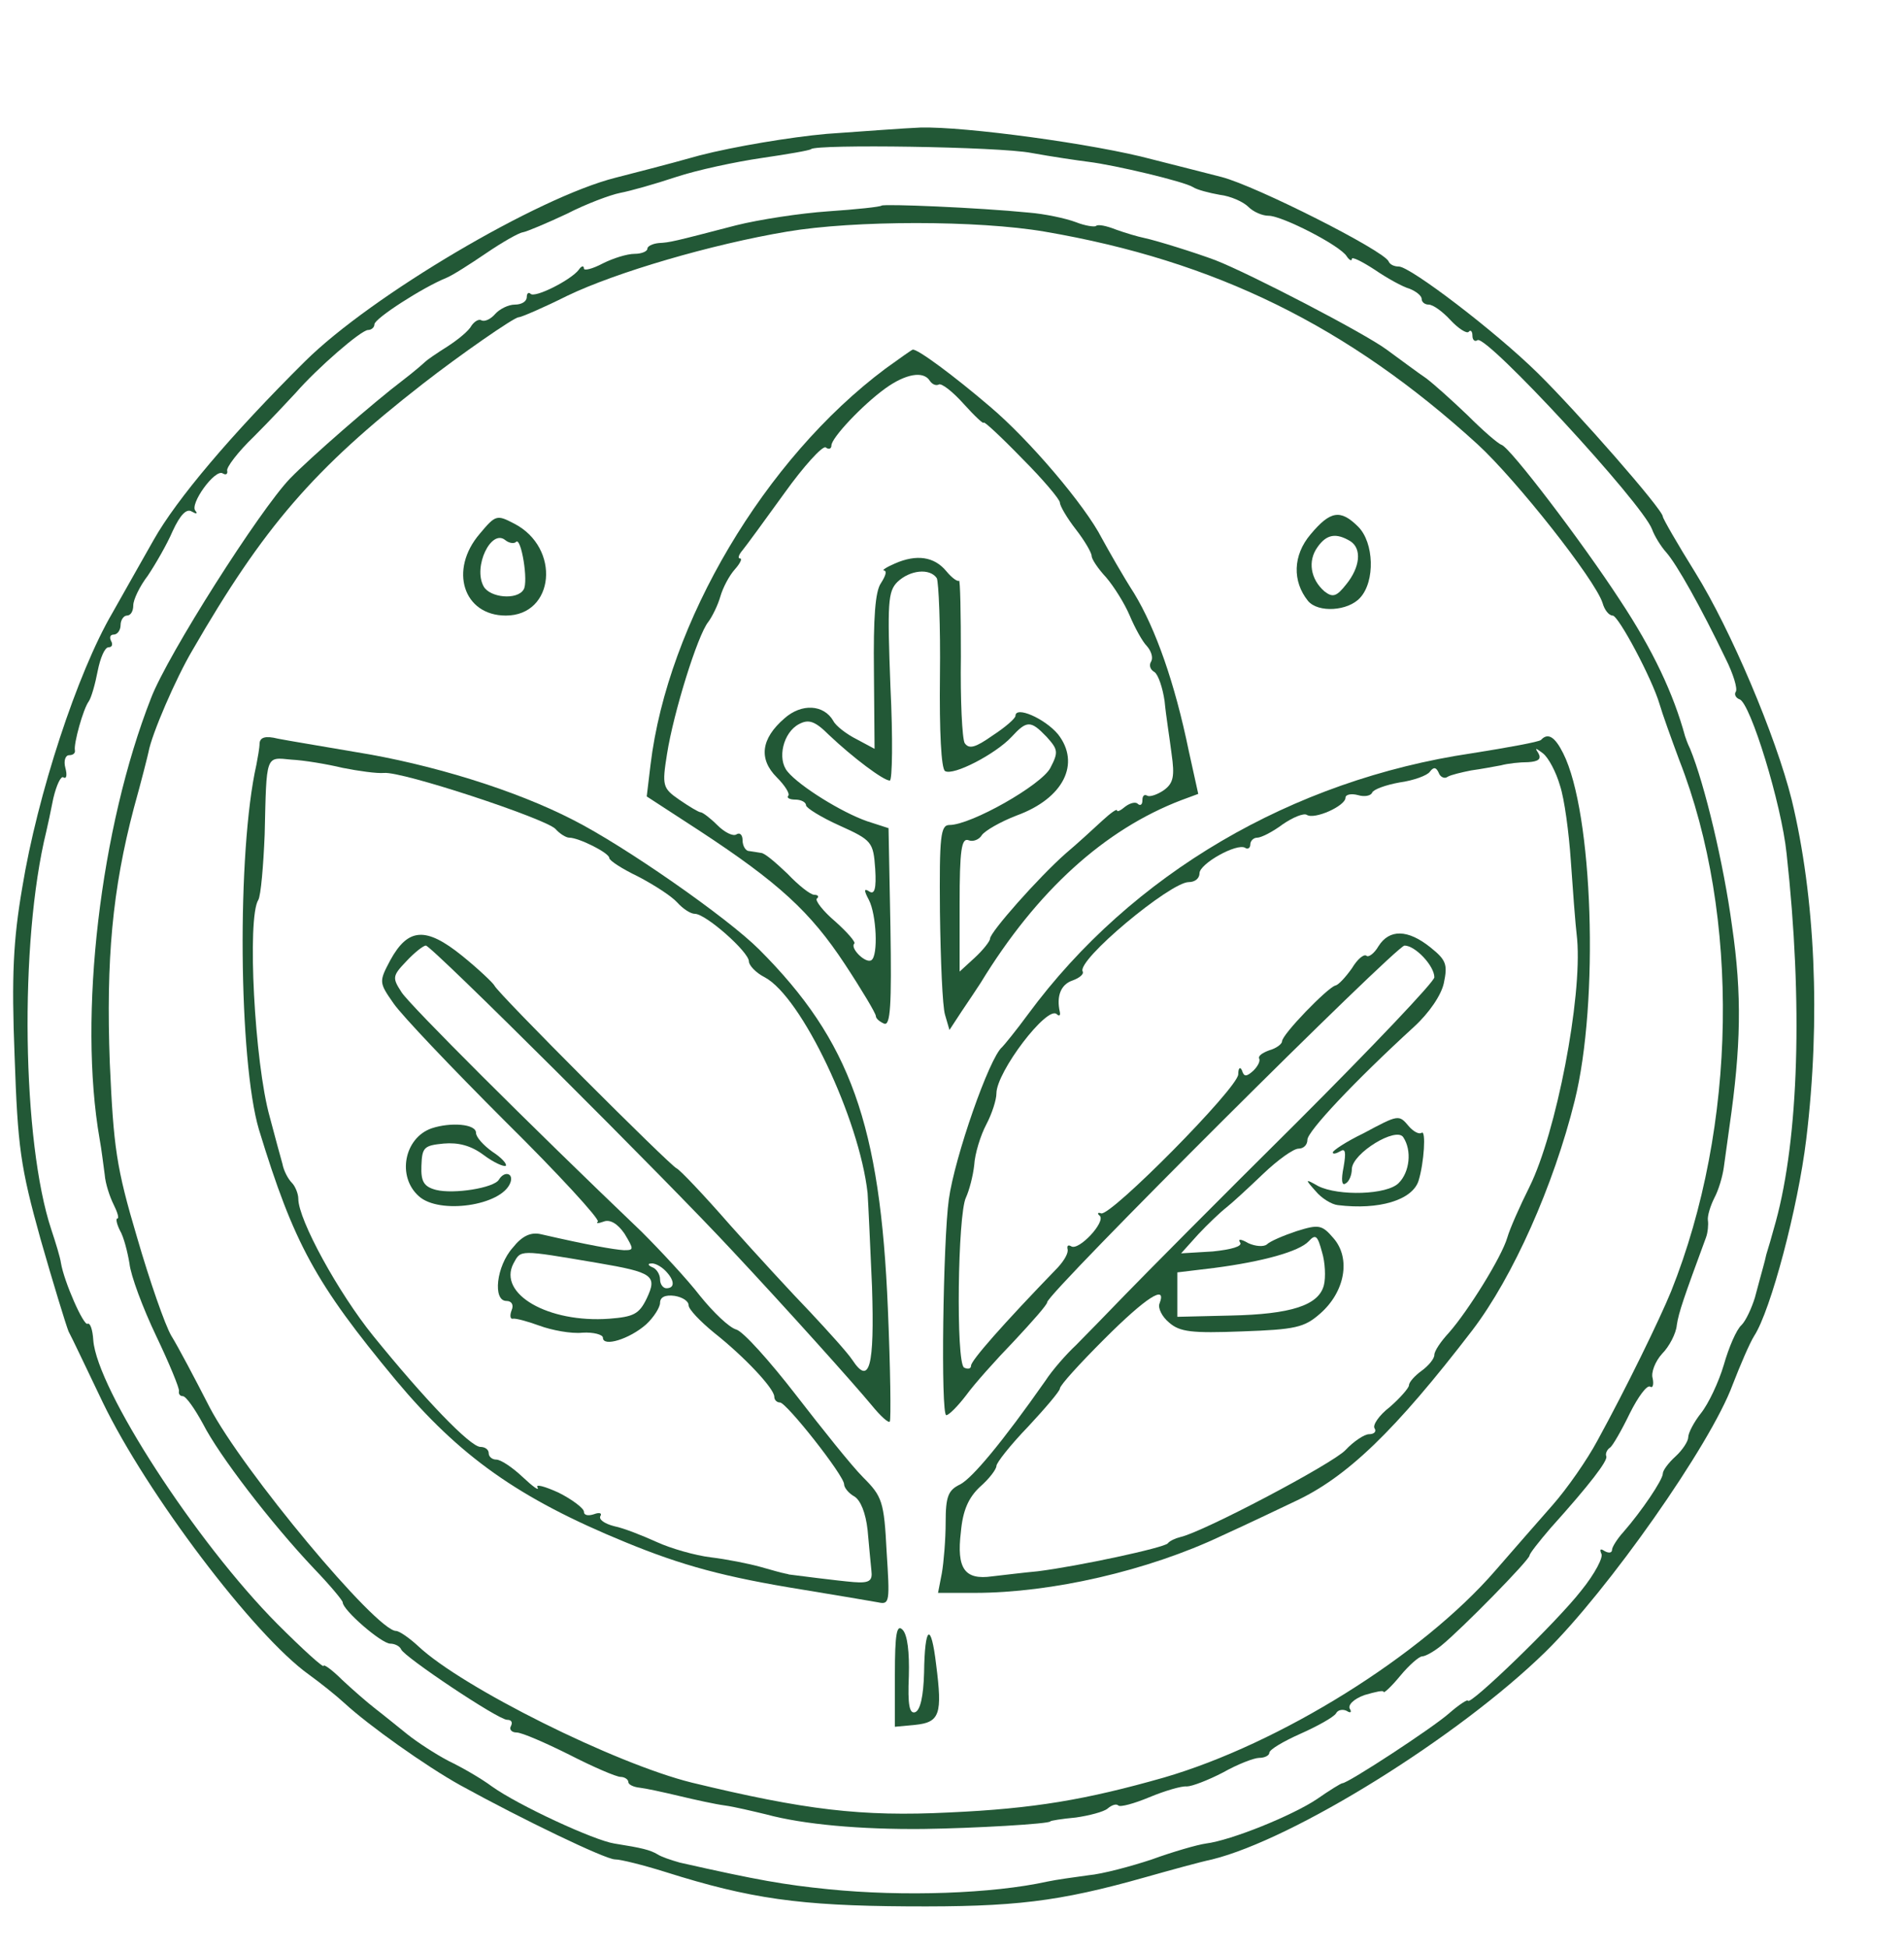
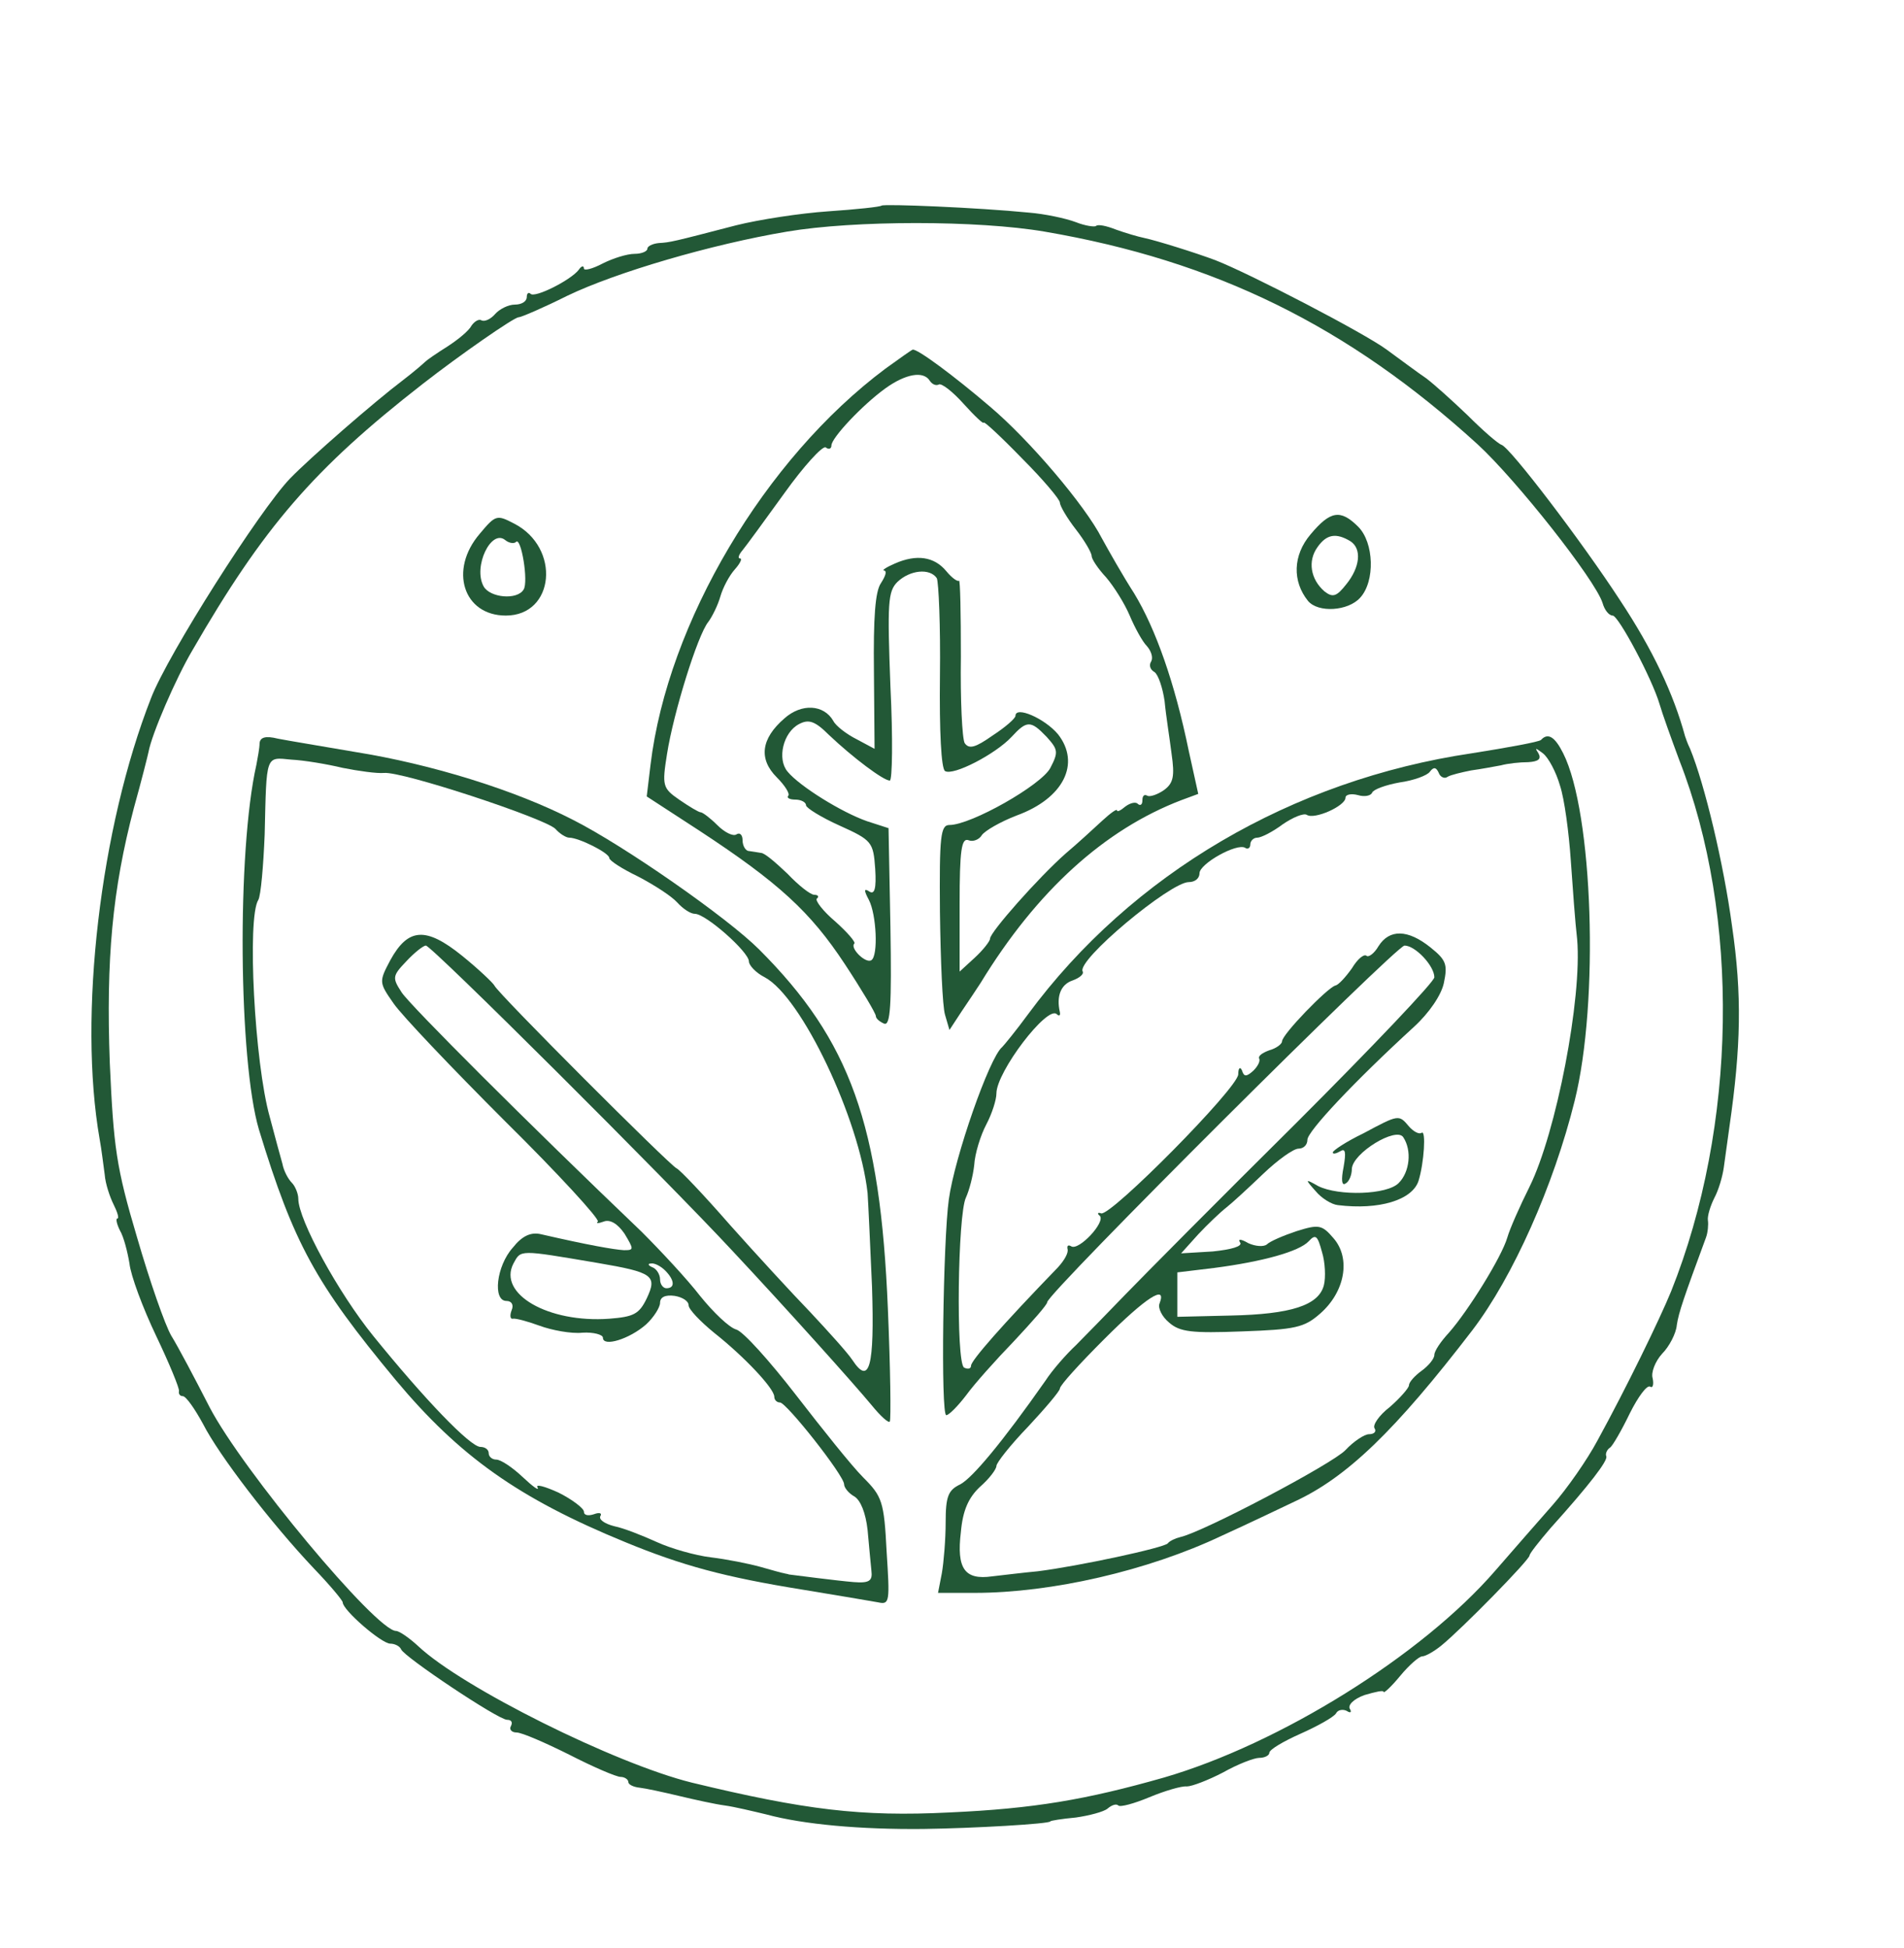
<svg xmlns="http://www.w3.org/2000/svg" version="1.0" width="300pt" height="307pt" viewBox="0 0 300 307" preserveAspectRatio="xMidYMid meet">
  <g transform="translate(0,307) scale(0.1,-0.1)" fill="#225836" stroke="none">
-     <path d="M1302 2859 c-56 -5 -146 -20 -200 -34 -53 -15 -113 -30 -132 -35 -123 -31 -385 -186 -489 -289 -117 -116 -203 -218 -239 -282 -11 -19 -40 -71 -65 -115 -55 -94 -118 -286 -142 -433 -14 -82 -17 -138 -12 -265 5 -144 9 -174 41 -289 20 -70 40 -135 44 -145 5 -9 29 -60 54 -112 69 -143 238 -367 325 -429 18 -13 43 -33 56 -45 38 -35 128 -99 182 -129 98 -54 229 -117 244 -117 9 0 45 -9 80 -20 133 -42 211 -53 381 -54 168 -1 237 7 375 46 39 11 86 24 105 28 129 32 388 193 525 327 98 96 260 326 295 421 12 31 27 66 34 77 26 40 69 202 82 310 23 190 14 382 -23 535 -25 100 -96 268 -152 358 -28 45 -51 85 -51 88 0 11 -135 165 -197 226 -67 66 -201 168 -219 168 -7 0 -14 3 -16 8 -7 17 -209 119 -263 133 -16 4 -66 17 -110 28 -89 24 -295 52 -365 50 -25 -1 -91 -6 -148 -10z m323 -30 c33 -6 74 -12 90 -14 41 -5 151 -31 165 -40 6 -4 25 -9 42 -12 17 -2 37 -11 45 -19 8 -8 22 -14 32 -14 21 0 113 -47 123 -64 4 -6 8 -8 8 -4 0 4 16 -4 36 -17 19 -13 44 -27 55 -30 10 -4 19 -11 19 -16 0 -5 5 -9 11 -9 7 0 22 -11 34 -24 13 -14 26 -22 29 -19 3 4 6 1 6 -6 0 -7 4 -10 8 -7 14 9 259 -256 275 -298 4 -11 14 -27 22 -36 17 -19 55 -87 94 -168 12 -24 19 -47 16 -52 -3 -4 0 -10 6 -12 17 -6 66 -165 74 -243 26 -236 19 -448 -17 -580 -6 -22 -13 -46 -15 -52 -3 -14 -5 -19 -18 -68 -5 -16 -14 -36 -21 -43 -8 -7 -20 -35 -28 -63 -8 -27 -24 -61 -36 -76 -11 -14 -20 -31 -20 -38 0 -6 -9 -20 -20 -30 -11 -10 -20 -22 -20 -27 0 -10 -34 -60 -62 -92 -10 -11 -18 -24 -18 -28 0 -5 -5 -6 -12 -2 -6 4 -8 3 -5 -4 4 -5 -10 -32 -32 -59 -39 -50 -175 -181 -178 -173 0 3 -14 -6 -30 -20 -26 -23 -159 -110 -168 -110 -2 0 -20 -11 -40 -25 -39 -26 -135 -65 -175 -70 -14 -2 -52 -13 -85 -25 -33 -11 -78 -23 -100 -25 -22 -3 -51 -7 -65 -10 -86 -19 -226 -24 -345 -12 -69 7 -110 14 -234 42 -14 4 -29 9 -35 13 -12 7 -24 10 -68 17 -32 5 -151 60 -193 90 -16 12 -47 30 -68 40 -21 11 -50 30 -65 42 -15 12 -37 30 -50 40 -13 10 -37 31 -53 46 -16 16 -29 25 -29 22 0 -4 -33 26 -73 66 -129 130 -284 370 -290 447 -1 17 -5 28 -9 26 -6 -4 -37 66 -42 96 -1 8 -8 31 -15 52 -46 138 -51 453 -8 628 2 8 7 32 11 52 5 21 12 36 16 33 5 -3 6 4 3 15 -3 11 0 20 6 20 6 0 10 3 9 8 -2 10 13 65 22 77 4 6 10 27 14 48 4 20 11 37 17 37 6 0 7 5 4 10 -3 6 -1 10 4 10 6 0 11 7 11 15 0 8 5 15 10 15 6 0 10 7 10 16 0 9 10 30 23 47 12 18 30 49 39 70 12 26 22 36 30 31 7 -4 10 -4 6 1 -10 10 31 67 43 59 5 -3 8 -1 7 4 -2 5 17 30 42 54 25 25 54 56 66 69 34 39 103 99 114 99 5 0 10 4 10 9 0 9 76 58 113 73 10 4 38 22 63 39 25 17 51 32 58 33 6 1 37 14 69 29 31 16 69 30 84 33 16 3 55 14 88 25 33 11 94 24 135 30 41 6 76 12 78 14 8 8 296 4 347 -6z" />
    <path d="M1389 2746 c-2 -2 -40 -6 -84 -9 -44 -3 -109 -13 -145 -22 -100 -26 -104 -27 -122 -28 -10 -1 -18 -5 -18 -9 0 -4 -9 -8 -20 -8 -12 0 -34 -7 -50 -15 -17 -9 -30 -12 -30 -8 0 5 -4 4 -8 -2 -12 -16 -69 -45 -76 -38 -3 3 -6 1 -6 -5 0 -7 -8 -12 -19 -12 -10 0 -24 -7 -31 -15 -7 -8 -16 -12 -21 -10 -4 3 -11 -1 -16 -8 -4 -8 -21 -22 -38 -33 -16 -10 -32 -21 -35 -24 -3 -3 -18 -16 -35 -29 -45 -34 -146 -122 -178 -155 -48 -50 -193 -278 -219 -346 -80 -204 -115 -501 -81 -695 3 -16 6 -42 8 -56 1 -14 8 -35 14 -47 6 -12 9 -22 6 -22 -3 0 -1 -9 4 -19 6 -10 12 -34 15 -52 2 -19 21 -70 42 -114 21 -44 37 -83 36 -87 -1 -5 2 -8 6 -8 5 0 19 -20 32 -44 25 -49 106 -155 175 -228 25 -26 45 -50 45 -53 0 -12 61 -65 75 -65 7 0 15 -4 17 -9 5 -12 153 -111 167 -111 7 0 9 -4 6 -10 -3 -5 1 -10 9 -10 8 0 45 -16 83 -35 37 -19 74 -35 81 -35 6 0 12 -4 12 -8 0 -4 8 -8 18 -9 9 -1 37 -7 62 -13 25 -6 57 -13 72 -15 15 -2 44 -9 65 -14 59 -16 149 -24 248 -23 78 1 200 8 200 12 0 1 18 4 40 6 21 3 44 9 50 14 7 6 14 8 17 5 3 -3 25 3 49 13 24 10 51 18 59 17 8 0 34 10 57 22 23 13 49 23 57 23 9 0 16 4 16 8 0 5 22 18 49 30 27 12 52 26 56 32 3 6 11 7 17 4 6 -4 8 -2 5 3 -4 6 6 16 23 22 17 5 30 8 30 5 0 -3 12 8 26 25 14 17 30 31 35 31 5 0 19 8 30 17 32 26 139 135 139 142 0 3 15 22 33 43 63 70 90 106 88 113 -2 4 1 11 6 14 4 3 18 27 31 54 13 26 27 45 32 42 4 -3 6 3 4 13 -3 9 4 27 15 39 11 11 22 32 23 45 3 20 11 43 46 138 3 8 4 21 3 27 -1 7 4 23 10 35 7 13 13 34 15 48 2 14 6 43 9 65 18 125 20 207 4 316 -13 97 -43 223 -66 279 -4 8 -7 17 -8 20 -18 66 -50 135 -103 215 -60 92 -172 239 -186 244 -6 2 -30 23 -54 47 -24 23 -53 49 -65 58 -12 8 -40 29 -62 45 -35 26 -216 120 -270 141 -32 12 -93 31 -112 35 -10 2 -30 8 -44 13 -15 6 -29 9 -32 6 -2 -2 -17 0 -32 6 -16 6 -49 13 -74 15 -81 8 -228 14 -232 11z m257 -41 c269 -46 478 -149 682 -335 61 -56 185 -213 197 -250 3 -11 10 -20 16 -20 9 0 62 -99 74 -140 4 -14 18 -53 31 -88 96 -245 91 -577 -13 -837 -18 -44 -70 -151 -116 -235 -16 -30 -48 -76 -71 -102 -23 -26 -63 -72 -90 -103 -116 -134 -340 -273 -522 -326 -123 -35 -205 -49 -338 -55 -139 -7 -228 4 -406 47 -121 30 -362 150 -431 215 -14 13 -30 24 -35 24 -31 0 -242 253 -294 353 -23 45 -50 96 -60 112 -10 17 -34 86 -54 155 -33 111 -37 142 -43 275 -6 163 4 273 38 402 12 43 22 83 23 88 5 28 43 116 69 160 112 194 191 286 363 420 59 46 144 105 151 105 4 0 39 15 77 34 77 37 227 81 346 101 106 18 301 18 406 0z" />
    <path d="M1395 2489 c-190 -142 -343 -400 -370 -624 l-6 -50 83 -54 c125 -82 175 -128 229 -210 27 -41 49 -78 49 -82 0 -4 6 -9 13 -12 10 -4 12 28 10 152 l-3 156 -34 11 c-40 14 -106 55 -125 78 -17 20 -7 62 18 75 15 8 25 5 47 -17 38 -36 86 -72 96 -72 4 0 5 67 1 148 -5 132 -4 150 11 165 20 19 51 22 62 6 3 -6 6 -76 5 -154 -1 -88 2 -146 8 -150 13 -8 80 27 105 54 24 26 30 26 55 0 18 -20 19 -24 6 -49 -14 -27 -125 -90 -159 -90 -14 0 -16 -17 -15 -137 1 -76 4 -149 8 -162 l7 -24 19 29 c11 16 24 36 30 45 89 146 196 242 316 288 l27 10 -15 68 c-22 107 -52 192 -86 248 -18 28 -40 67 -51 87 -26 51 -114 155 -177 208 -55 47 -114 91 -121 89 -1 0 -21 -14 -43 -30z m70 -19 c4 -6 10 -8 14 -6 4 3 22 -11 39 -30 18 -20 32 -33 32 -30 0 3 27 -22 60 -56 33 -33 60 -65 60 -70 0 -5 11 -24 25 -42 14 -18 25 -37 25 -42 0 -5 10 -20 23 -34 12 -14 29 -41 37 -60 8 -19 20 -41 27 -48 7 -8 10 -18 7 -24 -4 -6 -2 -13 5 -17 6 -4 13 -25 16 -46 2 -22 8 -59 11 -83 5 -35 3 -46 -12 -57 -10 -7 -22 -11 -26 -9 -5 3 -8 0 -8 -7 0 -7 -3 -9 -7 -6 -3 4 -12 2 -20 -4 -7 -6 -13 -9 -13 -6 0 3 -10 -4 -23 -16 -13 -12 -39 -36 -58 -52 -43 -38 -119 -124 -119 -134 0 -4 -11 -18 -24 -30 l-24 -22 0 106 c0 86 3 105 14 101 7 -3 17 1 21 8 5 7 29 21 55 31 74 27 101 82 65 128 -21 25 -67 45 -67 29 0 -4 -16 -18 -36 -31 -27 -19 -37 -22 -44 -12 -4 7 -7 68 -6 136 0 68 -1 122 -3 120 -2 -2 -11 4 -20 15 -19 23 -47 27 -81 12 -14 -6 -21 -11 -17 -11 5 -1 2 -9 -5 -20 -9 -13 -12 -54 -11 -140 l1 -121 -28 15 c-16 8 -33 21 -37 29 -15 26 -50 28 -77 4 -37 -32 -41 -64 -12 -93 13 -13 21 -26 18 -29 -3 -3 2 -6 11 -6 9 0 17 -4 17 -9 0 -4 24 -19 53 -32 51 -23 53 -26 56 -68 2 -31 -1 -41 -9 -36 -9 6 -9 2 -1 -13 12 -23 15 -88 4 -95 -9 -6 -34 19 -27 26 3 2 -11 18 -30 35 -19 16 -32 33 -29 36 4 3 2 6 -4 6 -6 0 -25 15 -42 33 -18 17 -36 33 -42 33 -5 1 -13 2 -19 3 -5 0 -10 8 -10 17 0 8 -4 13 -10 9 -5 -3 -18 3 -30 15 -11 11 -23 20 -26 20 -3 0 -18 9 -34 20 -26 18 -27 22 -19 72 10 64 48 187 65 208 6 8 15 26 19 40 4 14 14 33 23 43 8 9 12 17 8 17 -4 0 -2 6 4 13 5 6 35 47 66 90 30 42 60 75 65 72 5 -4 9 -2 9 3 0 12 49 64 85 90 32 23 60 28 70 12z" />
    <path d="M756 2229 c-49 -57 -26 -129 41 -129 77 0 87 107 13 145 -27 14 -29 14 -54 -16z m57 -13 c8 9 20 -63 12 -75 -10 -17 -53 -13 -63 5 -17 31 12 91 34 73 6 -5 14 -6 17 -3z" />
    <path d="M2065 2228 c-28 -33 -29 -74 -4 -105 16 -19 63 -16 82 5 24 26 22 87 -3 112 -28 28 -44 25 -75 -12z m63 -11 c18 -12 15 -41 -7 -68 -15 -19 -21 -21 -34 -11 -22 19 -27 48 -11 70 14 20 29 23 52 9z" />
    <path d="M409 1899 c0 -8 -3 -23 -5 -34 -31 -137 -28 -467 4 -575 55 -180 89 -242 215 -394 101 -121 194 -187 362 -256 90 -37 156 -55 280 -75 55 -9 108 -18 119 -20 18 -4 18 2 13 80 -4 79 -7 87 -37 117 -18 18 -65 77 -106 130 -41 53 -83 100 -94 103 -11 3 -36 27 -57 53 -20 26 -62 71 -92 101 -180 172 -364 356 -378 377 -15 23 -15 26 7 49 13 14 27 25 31 25 9 0 380 -370 483 -481 87 -93 191 -209 220 -244 13 -16 26 -28 28 -25 2 3 1 83 -3 177 -12 291 -59 423 -203 567 -50 50 -212 163 -293 204 -91 47 -224 88 -343 107 -52 9 -107 18 -122 21 -20 5 -28 2 -29 -7z m131 -39 c25 -5 54 -9 65 -8 28 3 252 -71 270 -88 7 -8 17 -14 22 -14 15 0 63 -24 63 -32 0 -4 20 -17 45 -29 25 -13 53 -31 62 -41 9 -10 21 -18 28 -18 17 0 85 -60 85 -75 0 -6 11 -18 25 -25 58 -31 149 -223 162 -340 1 -14 4 -80 7 -148 4 -126 -4 -156 -31 -115 -8 12 -38 45 -66 75 -29 30 -86 92 -127 138 -41 47 -79 87 -84 89 -11 5 -282 276 -287 288 -2 4 -25 26 -51 47 -57 46 -85 44 -113 -7 -18 -34 -18 -35 5 -68 13 -19 92 -102 176 -186 84 -83 149 -154 146 -158 -4 -3 1 -3 9 0 10 4 22 -3 33 -19 15 -25 15 -26 -1 -26 -16 1 -56 8 -130 25 -16 4 -30 -2 -45 -21 -26 -29 -32 -84 -10 -84 8 0 12 -6 8 -15 -3 -8 -2 -14 2 -13 4 1 23 -4 42 -11 19 -7 50 -13 68 -11 17 1 32 -3 32 -8 0 -15 42 -2 68 21 12 11 22 27 22 34 0 9 8 13 23 11 12 -2 22 -8 22 -15 0 -6 18 -25 40 -43 48 -38 95 -88 95 -101 0 -5 4 -9 9 -9 10 0 101 -115 101 -129 0 -5 7 -14 16 -19 10 -6 18 -26 21 -53 2 -24 5 -53 6 -64 2 -16 -3 -20 -28 -18 -25 2 -94 11 -102 12 -2 1 -5 1 -8 2 -2 0 -19 5 -37 10 -18 5 -53 12 -78 15 -25 3 -63 14 -85 24 -22 10 -52 22 -67 25 -16 4 -25 11 -22 16 3 5 -2 6 -10 3 -9 -3 -16 -2 -16 4 0 5 -18 19 -40 30 -22 10 -37 14 -33 8 3 -6 -7 1 -24 17 -16 15 -34 27 -41 27 -7 0 -12 5 -12 10 0 6 -6 10 -13 10 -16 0 -88 75 -169 175 -55 68 -118 183 -118 216 0 8 -5 20 -10 25 -6 6 -13 19 -15 30 -3 10 -12 44 -20 74 -24 85 -36 314 -18 342 4 7 8 54 10 103 3 127 1 122 42 118 20 -1 56 -7 81 -13z m401 -780 c88 -15 95 -20 78 -56 -12 -25 -21 -29 -59 -32 -96 -7 -176 39 -151 87 12 22 8 22 132 1z m107 -12 c15 -15 16 -28 2 -28 -5 0 -10 6 -10 14 0 8 -6 17 -12 19 -7 3 -8 6 -2 6 5 1 15 -4 22 -11z" />
-     <path d="M680 1292 c-43 -15 -55 -76 -20 -107 32 -29 130 -15 144 21 6 15 -9 20 -18 5 -8 -13 -71 -23 -99 -16 -19 5 -24 13 -23 38 1 29 4 32 35 35 23 2 43 -3 63 -18 16 -12 32 -19 35 -17 2 3 -7 13 -21 22 -14 10 -26 23 -26 30 0 14 -40 17 -70 7z" />
    <path d="M2428 1904 c-3 -3 -52 -12 -109 -21 -283 -42 -536 -190 -699 -411 -19 -26 -38 -49 -41 -52 -20 -16 -75 -174 -84 -240 -9 -64 -13 -340 -4 -340 4 0 18 14 31 31 13 18 47 56 76 86 28 30 52 57 52 61 0 14 550 562 563 562 17 0 47 -32 47 -50 0 -7 -98 -110 -217 -229 -120 -119 -241 -241 -270 -271 -29 -30 -64 -66 -78 -80 -15 -14 -37 -39 -48 -56 -68 -97 -115 -153 -134 -163 -19 -9 -23 -19 -23 -60 0 -26 -3 -63 -6 -80 l-6 -31 58 0 c121 0 273 35 389 90 44 20 96 45 115 54 82 38 158 111 280 270 64 84 128 228 161 361 39 156 29 455 -18 548 -13 26 -24 33 -35 21z m30 -72 c7 -21 14 -74 17 -118 3 -43 7 -99 10 -124 8 -93 -33 -305 -75 -390 -15 -30 -31 -66 -35 -80 -9 -31 -62 -116 -92 -150 -13 -14 -23 -29 -23 -35 0 -6 -9 -17 -20 -25 -11 -8 -20 -18 -20 -23 0 -4 -14 -20 -30 -34 -17 -13 -28 -29 -24 -34 3 -5 -1 -9 -9 -9 -7 0 -24 -11 -37 -25 -21 -22 -224 -129 -260 -137 -8 -2 -17 -6 -20 -10 -6 -7 -141 -36 -205 -44 -22 -2 -54 -6 -72 -8 -43 -6 -56 12 -49 70 3 34 12 54 30 71 15 13 26 28 26 33 0 5 22 33 50 62 27 29 50 56 50 60 0 5 31 39 70 78 66 66 99 87 87 56 -3 -7 4 -21 15 -30 17 -15 36 -17 115 -14 84 3 98 6 123 28 39 34 49 87 21 119 -18 21 -23 22 -58 11 -21 -7 -42 -16 -47 -21 -5 -4 -18 -3 -29 2 -12 7 -17 7 -13 1 4 -6 -14 -11 -43 -14 l-50 -3 27 30 c15 16 35 35 44 42 9 7 35 31 58 53 23 22 48 40 56 40 8 0 14 6 14 14 0 13 73 91 168 178 24 22 43 50 47 69 6 29 4 36 -21 56 -36 29 -65 29 -82 2 -7 -12 -16 -18 -19 -15 -4 3 -14 -5 -23 -20 -10 -14 -21 -26 -26 -27 -12 -3 -84 -77 -84 -88 0 -4 -9 -11 -20 -14 -11 -4 -18 -9 -16 -13 2 -4 -2 -12 -9 -19 -11 -10 -15 -10 -18 0 -3 7 -6 4 -6 -6 -1 -22 -201 -224 -216 -219 -5 2 -7 0 -2 -4 9 -10 -33 -55 -45 -48 -5 3 -7 1 -6 -4 2 -6 -5 -18 -15 -29 -88 -91 -137 -147 -137 -155 0 -5 -5 -6 -11 -3 -13 8 -10 242 3 268 5 11 11 33 13 51 1 18 10 47 19 64 9 17 16 39 16 49 0 34 80 139 95 125 4 -4 6 -2 5 3 -6 26 2 44 20 50 11 4 18 10 16 14 -11 17 138 141 167 141 10 0 17 6 17 14 0 15 59 48 72 40 4 -3 8 0 8 5 0 6 5 11 11 11 6 0 24 9 40 21 16 11 33 18 38 15 12 -8 61 14 61 27 0 5 9 7 20 4 10 -3 20 -1 22 4 2 5 21 12 43 16 22 3 44 11 48 17 6 8 10 7 14 -2 2 -6 9 -10 14 -6 5 3 22 7 37 10 15 2 36 6 47 8 11 3 30 5 43 5 16 1 21 5 16 14 -6 9 -5 9 7 0 9 -7 21 -30 27 -51z m-372 -787 c-8 -32 -52 -46 -147 -48 l-84 -2 0 35 0 35 58 7 c77 10 134 26 149 42 11 12 14 9 21 -17 5 -16 6 -40 3 -52z" />
    <path d="M2148 1284 c-27 -13 -48 -27 -48 -30 0 -3 5 -2 12 2 8 5 9 -2 5 -25 -4 -20 -3 -30 3 -26 6 3 10 14 10 23 1 25 70 67 81 50 14 -21 10 -55 -7 -72 -18 -19 -95 -21 -127 -5 -21 12 -21 11 -4 -8 9 -11 25 -21 35 -22 65 -8 117 8 127 38 9 29 12 81 5 76 -4 -3 -13 2 -20 10 -16 19 -16 19 -72 -11z" />
-     <path d="M1410 431 l0 -82 32 3 c39 4 43 17 33 95 -8 68 -18 62 -19 -13 -1 -37 -6 -59 -14 -62 -9 -3 -12 11 -10 57 1 37 -2 65 -10 73 -9 9 -12 -6 -12 -71z" />
  </g>
</svg>